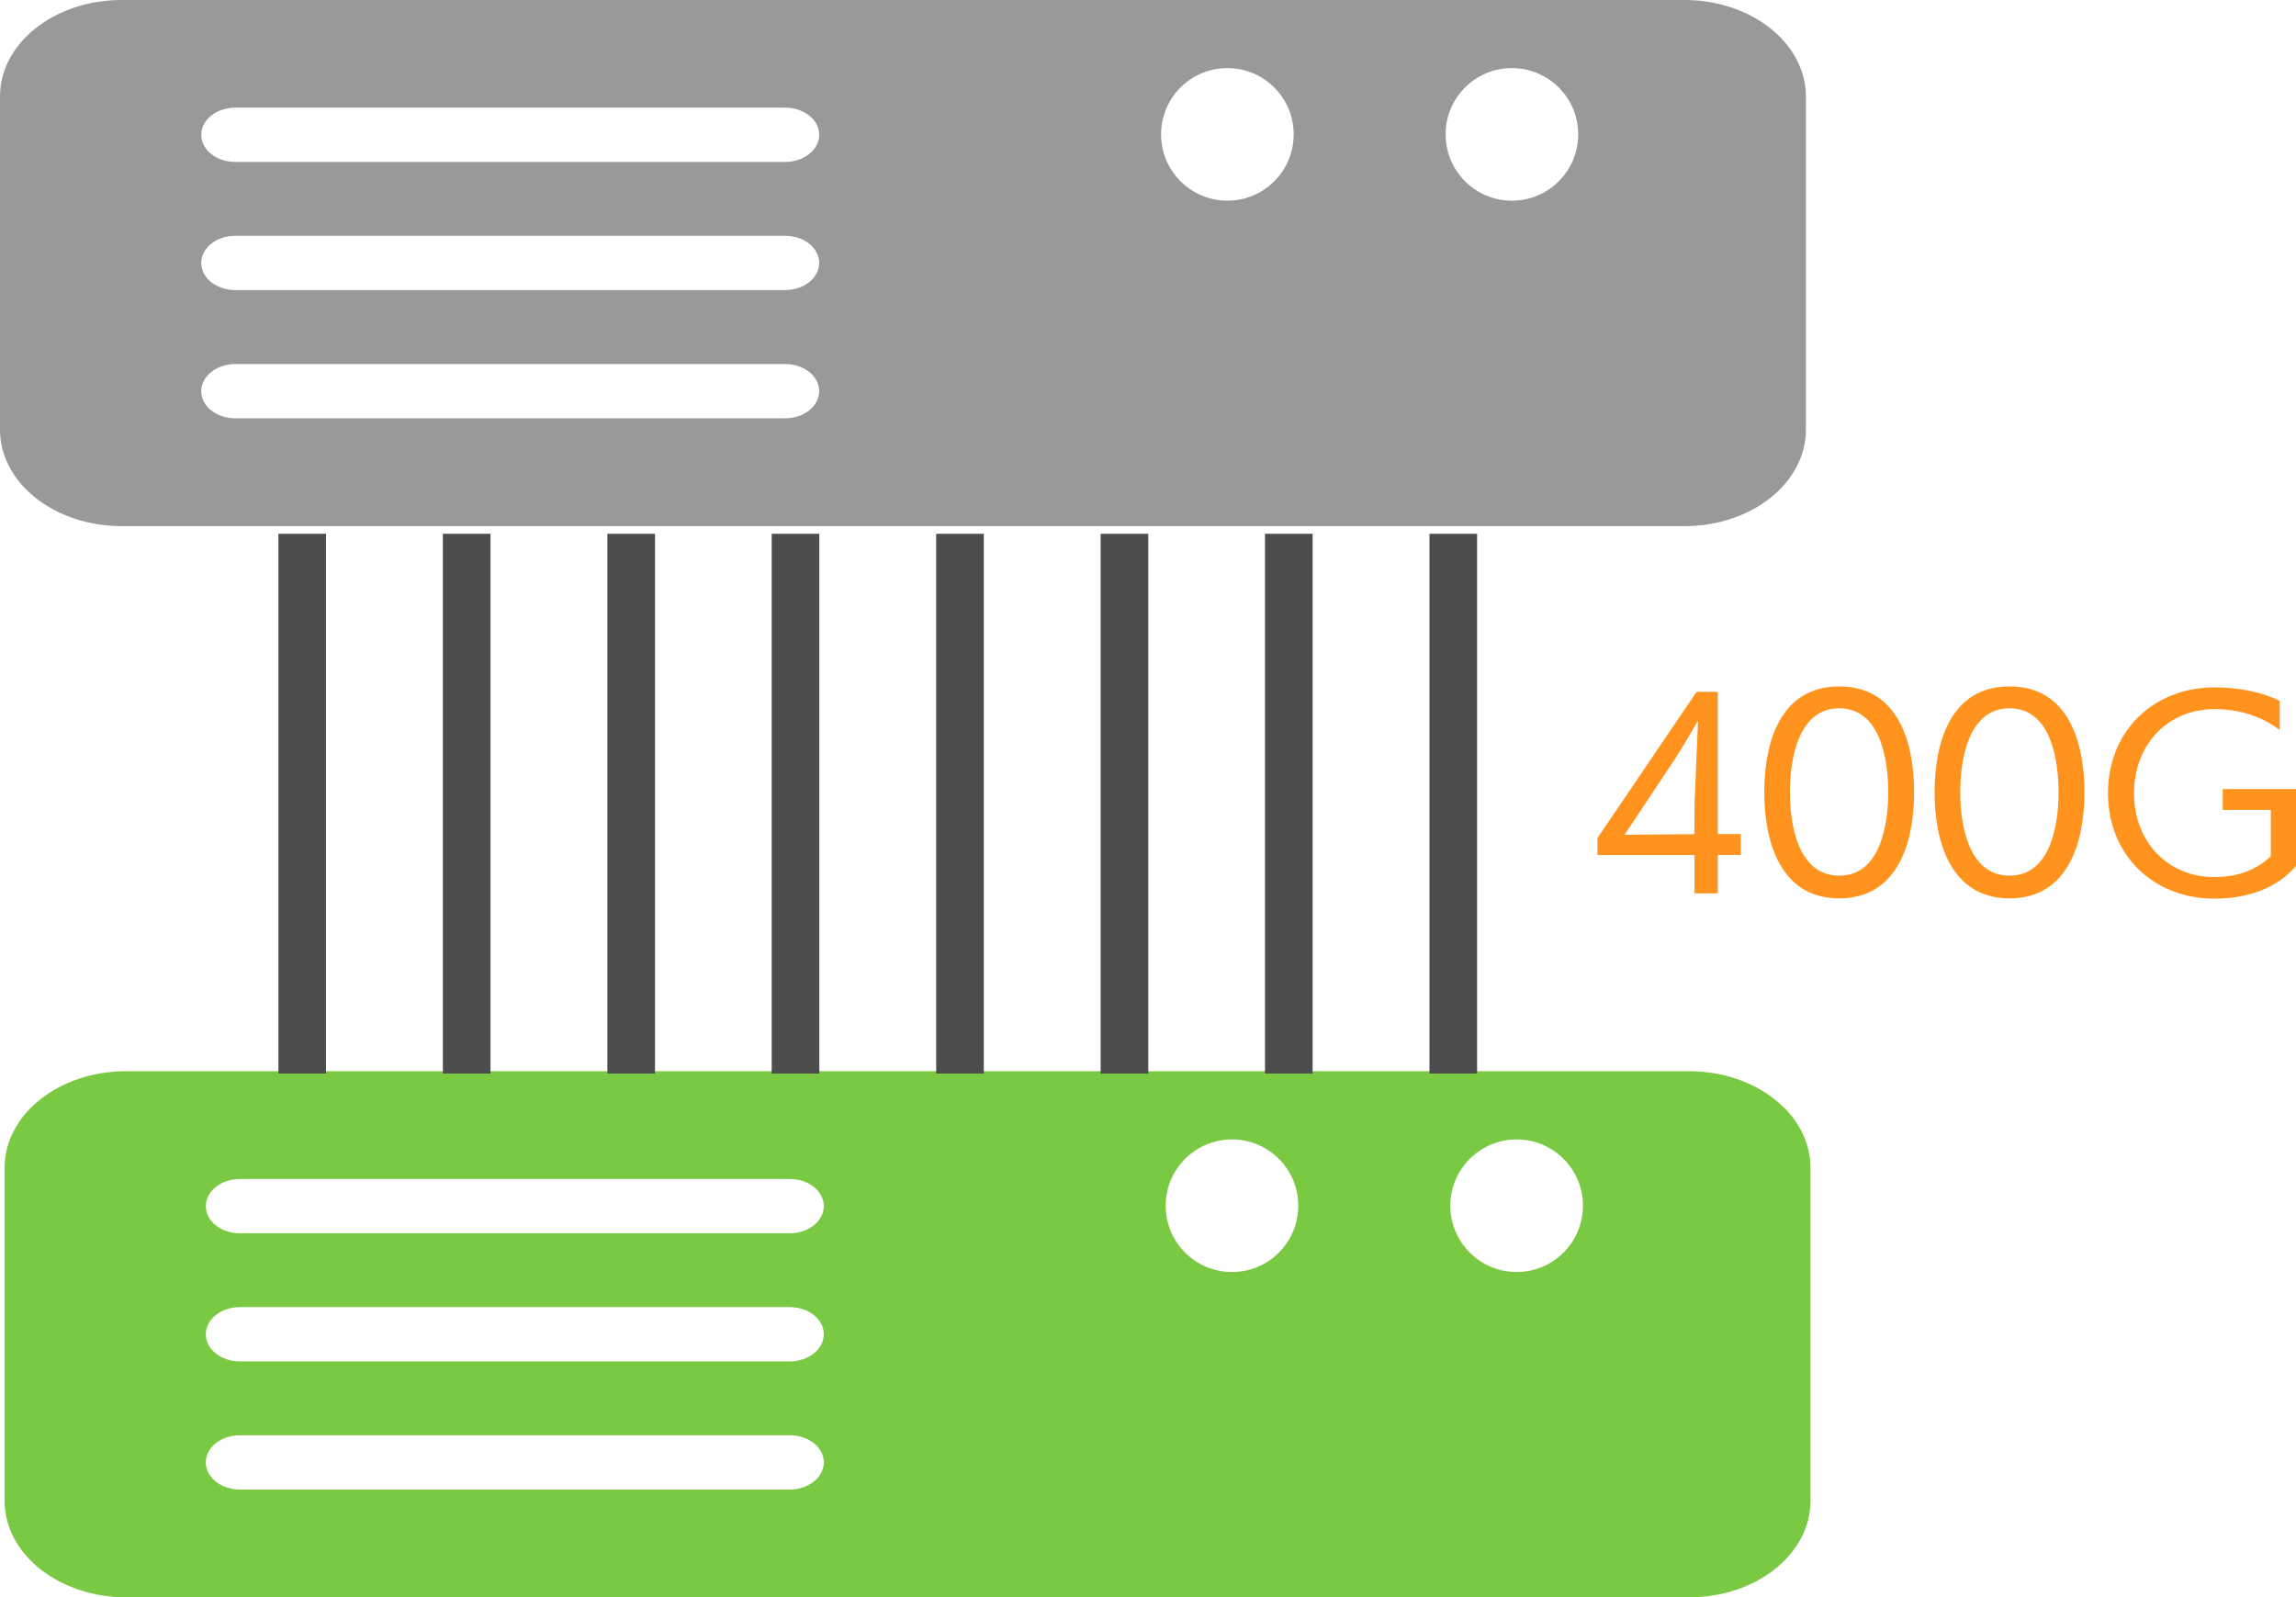
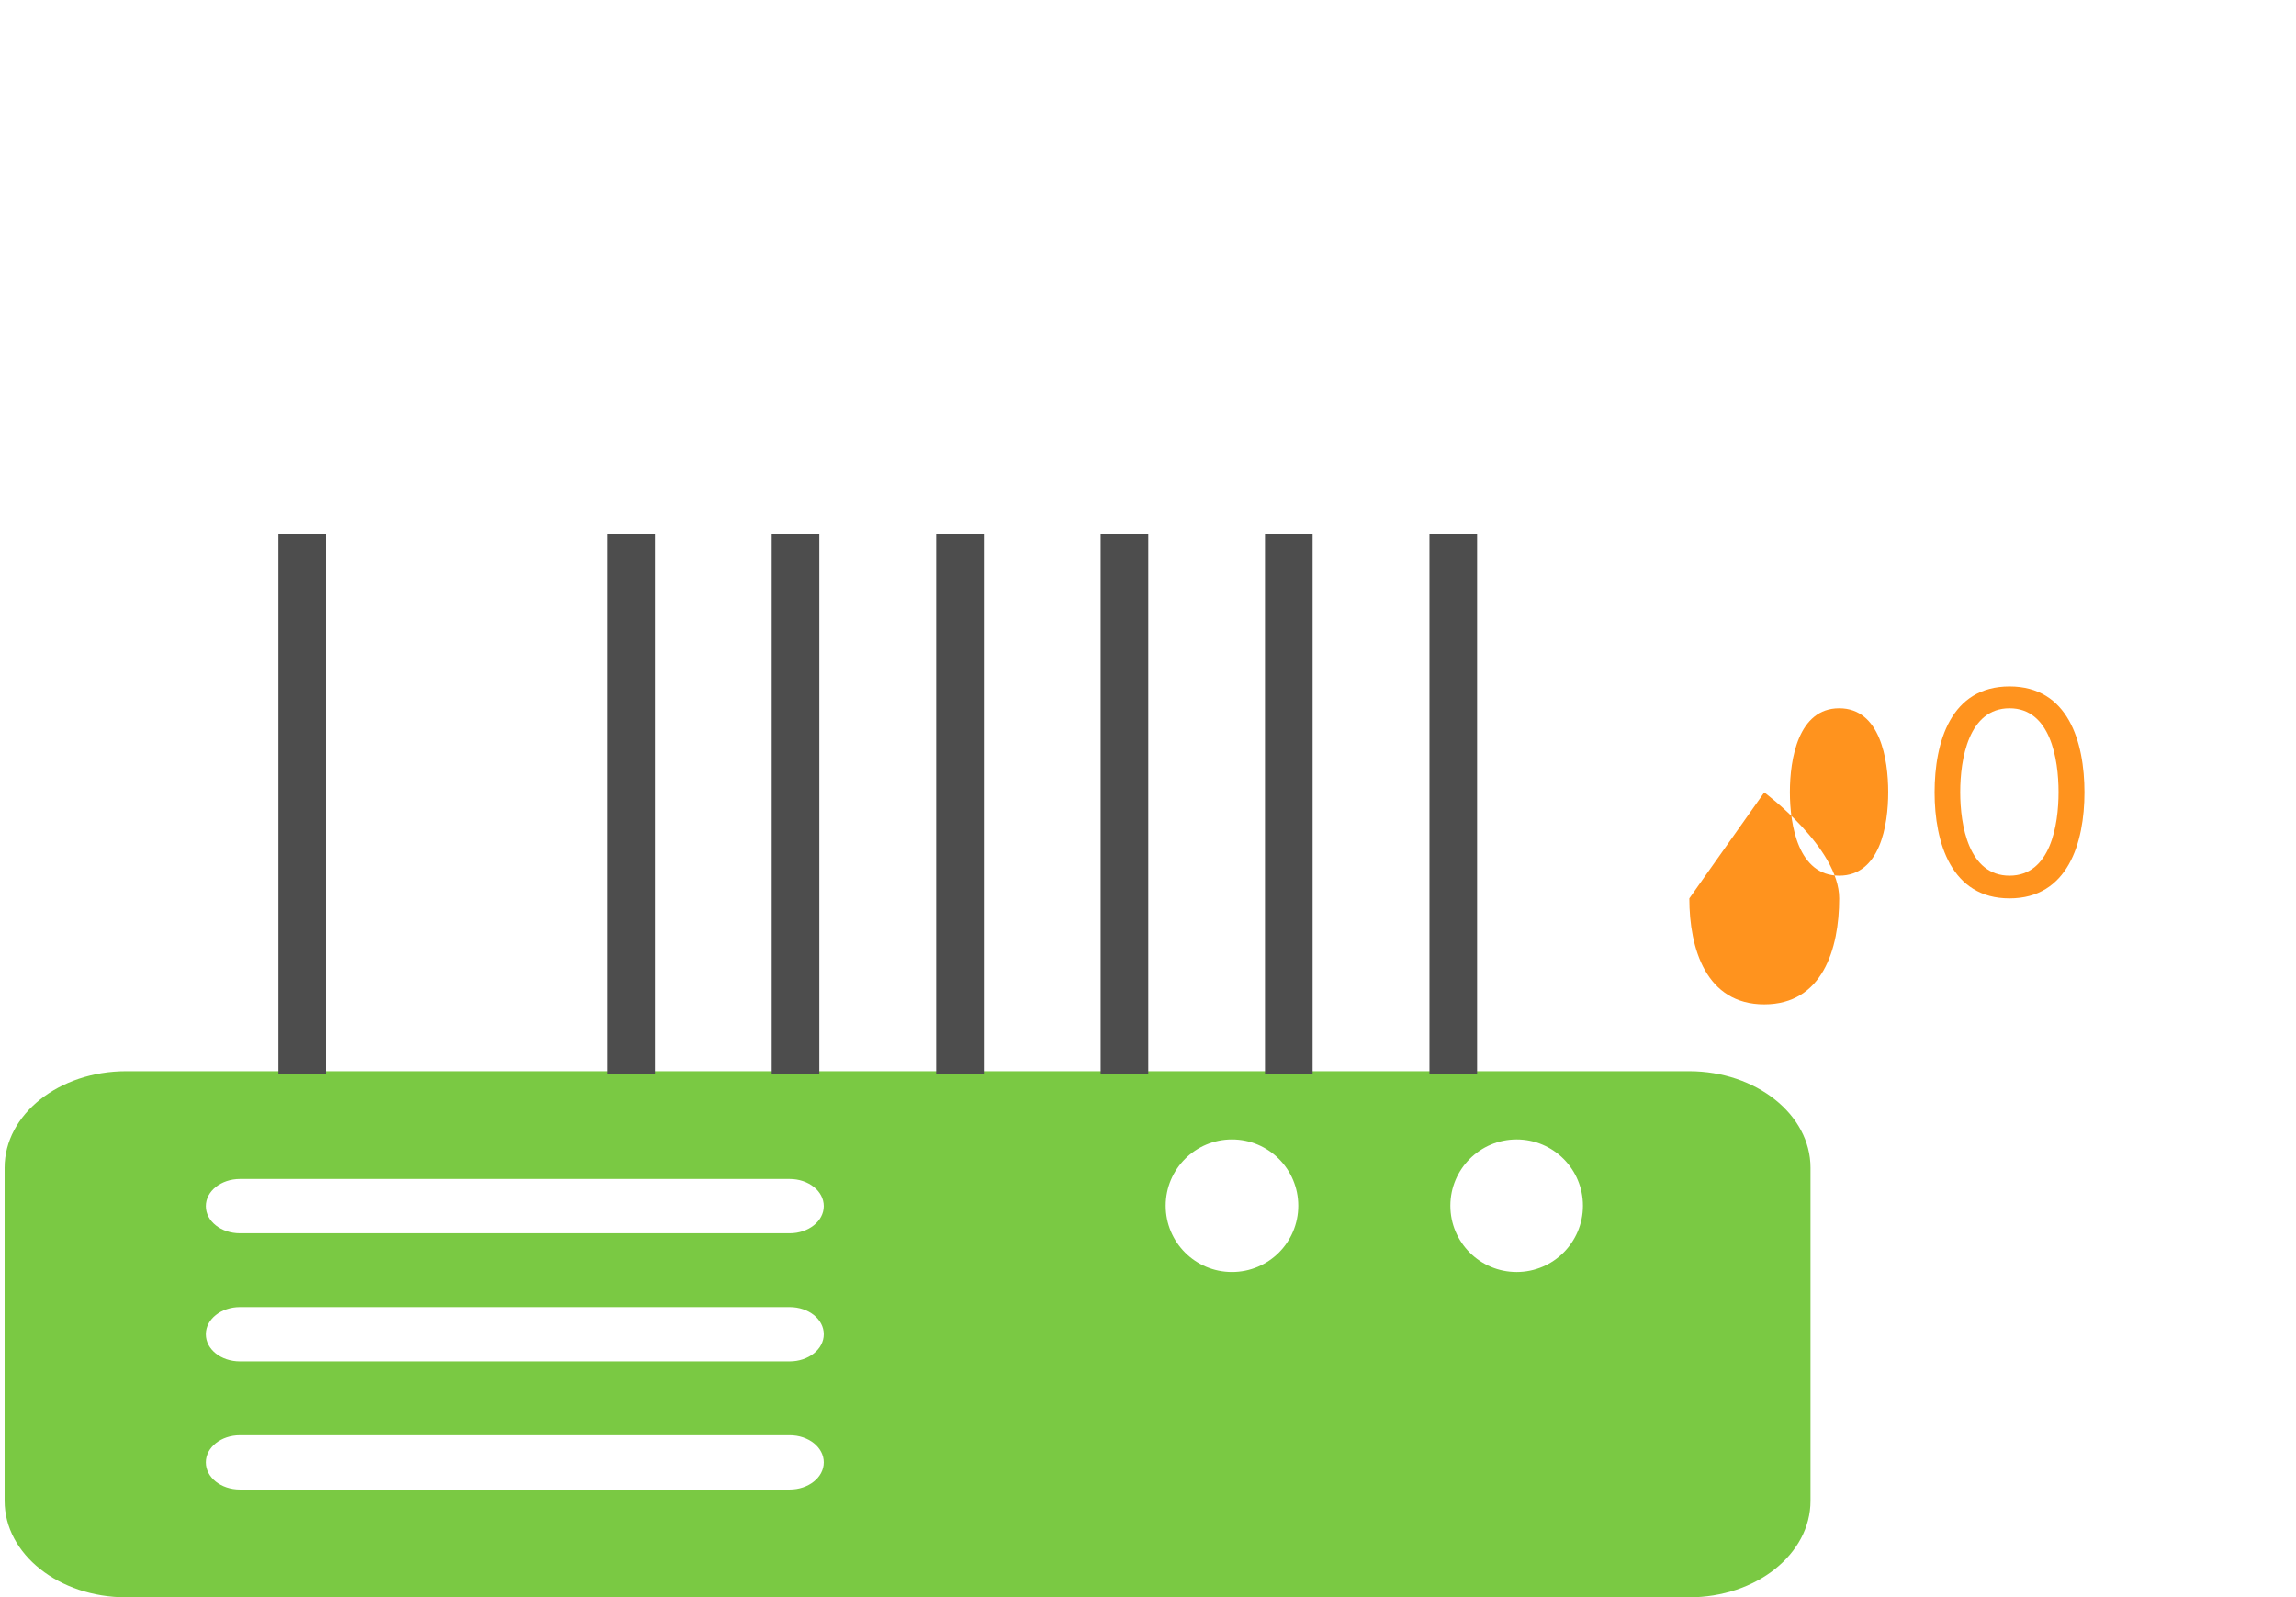
<svg xmlns="http://www.w3.org/2000/svg" id="a" viewBox="0 0 164.86 114.7">
  <defs>
    <style>.b{fill:#7ac943;}.c{fill:none;stroke:#4d4d4d;stroke-miterlimit:10;stroke-width:3.42px;}.d{fill:#ff931e;}.e{fill:#999;}</style>
  </defs>
  <path class="b" d="M121.28,76.92H9.06c-4.82,0-8.73,3.1-8.73,6.93v23.92c0,3.83,3.91,6.93,8.73,6.93h112.22c4.82,0,8.72-3.1,8.72-6.93v-23.92c0-3.82-3.91-6.93-8.72-6.93ZM56.7,106.96H17.23c-1.36,0-2.45-.87-2.45-1.95s1.1-1.95,2.45-1.95h39.47c1.36,0,2.45.87,2.45,1.95s-1.1,1.95-2.45,1.95ZM56.7,97.76H17.23c-1.36,0-2.45-.87-2.45-1.95s1.1-1.95,2.45-1.95h39.47c1.36,0,2.45.87,2.45,1.95s-1.1,1.95-2.45,1.95ZM56.7,88.56H17.23c-1.36,0-2.45-.87-2.45-1.95s1.1-1.95,2.45-1.95h39.47c1.36,0,2.45.87,2.45,1.95s-1.1,1.95-2.45,1.95ZM88.46,91.34c-2.63,0-4.76-2.13-4.76-4.76s2.13-4.76,4.76-4.76,4.76,2.13,4.76,4.76-2.13,4.76-4.76,4.76ZM108.9,91.34c-2.63,0-4.76-2.13-4.76-4.76s2.13-4.76,4.76-4.76,4.76,2.13,4.76,4.76-2.13,4.76-4.76,4.76Z" />
-   <path class="e" d="M120.94,0H8.73C3.91,0,0,3.1,0,6.93v23.92c0,3.83,3.91,6.93,8.73,6.93h112.22c4.82,0,8.72-3.1,8.72-6.93V6.93c0-3.82-3.91-6.93-8.72-6.93ZM56.37,30.04H16.9c-1.36,0-2.45-.87-2.45-1.95s1.1-1.95,2.45-1.95h39.47c1.36,0,2.45.87,2.45,1.95s-1.1,1.95-2.45,1.95ZM56.37,20.83H16.9c-1.36,0-2.45-.87-2.45-1.95s1.1-1.95,2.45-1.95h39.47c1.36,0,2.45.87,2.45,1.95s-1.1,1.95-2.45,1.95ZM56.37,11.63H16.9c-1.36,0-2.45-.87-2.45-1.95s1.1-1.95,2.45-1.95h39.47c1.36,0,2.45.87,2.45,1.95s-1.1,1.95-2.45,1.95ZM88.13,14.41c-2.63,0-4.76-2.13-4.76-4.76s2.13-4.76,4.76-4.76,4.76,2.13,4.76,4.76-2.13,4.76-4.76,4.76ZM108.56,14.41c-2.63,0-4.76-2.13-4.76-4.76s2.13-4.76,4.76-4.76,4.76,2.13,4.76,4.76-2.13,4.76-4.76,4.76Z" />
  <line class="c" x1="21.7" y1="38.33" x2="21.7" y2="77.09" />
-   <line class="c" x1="33.51" y1="38.33" x2="33.51" y2="77.09" />
  <line class="c" x1="45.32" y1="38.33" x2="45.32" y2="77.09" />
  <line class="c" x1="57.12" y1="38.33" x2="57.12" y2="77.09" />
  <line class="c" x1="68.93" y1="38.33" x2="68.93" y2="77.09" />
  <line class="c" x1="80.74" y1="38.33" x2="80.74" y2="77.09" />
  <line class="c" x1="92.54" y1="38.33" x2="92.54" y2="77.09" />
  <line class="c" x1="104.35" y1="38.33" x2="104.35" y2="77.09" />
-   <path class="d" d="M121.67,64.16v-2.76h-6.97v-1.22l7.12-10.5h1.52v10.21h1.66v1.5h-1.66v2.76h-1.66ZM121.69,57.33c0-.23.16-3.58.23-5.52h-.04c-.05.09-.92,1.63-1.58,2.64l-3.65,5.49,5.01-.04.02-2.57Z" />
-   <path class="d" d="M126.68,56.9c0-3.63,1.17-7.61,5.38-7.61s5.38,3.98,5.38,7.61-1.2,7.61-5.38,7.61-5.38-4-5.38-7.61ZM135.58,56.88c0-2.37-.58-6.02-3.52-6.02s-3.54,3.65-3.54,6.02.6,6,3.54,6,3.52-3.63,3.52-6Z" />
+   <path class="d" d="M126.68,56.9s5.38,3.98,5.38,7.61-1.2,7.61-5.38,7.61-5.38-4-5.38-7.61ZM135.58,56.88c0-2.37-.58-6.02-3.52-6.02s-3.54,3.65-3.54,6.02.6,6,3.54,6,3.52-3.63,3.52-6Z" />
  <path class="d" d="M138.91,56.9c0-3.63,1.17-7.61,5.38-7.61s5.38,3.98,5.38,7.61-1.2,7.61-5.38,7.61-5.38-4-5.38-7.61ZM147.81,56.88c0-2.37-.58-6.02-3.52-6.02s-3.54,3.65-3.54,6.02.6,6,3.54,6,3.52-3.63,3.52-6Z" />
-   <path class="d" d="M163.05,58.16h-3.45v-1.5h5.26v5.52c-1.2,1.45-3.26,2.35-5.84,2.35-4.46,0-7.66-3.19-7.66-7.58s3.2-7.59,7.66-7.59c1.72,0,3.43.34,4.67.97v2.09c-1.27-.97-2.89-1.5-4.69-1.5-3.35,0-5.77,2.55-5.77,6.04s2.42,6.02,5.77,6.02c1.65,0,3.01-.5,4.05-1.5v-3.31Z" />
</svg>